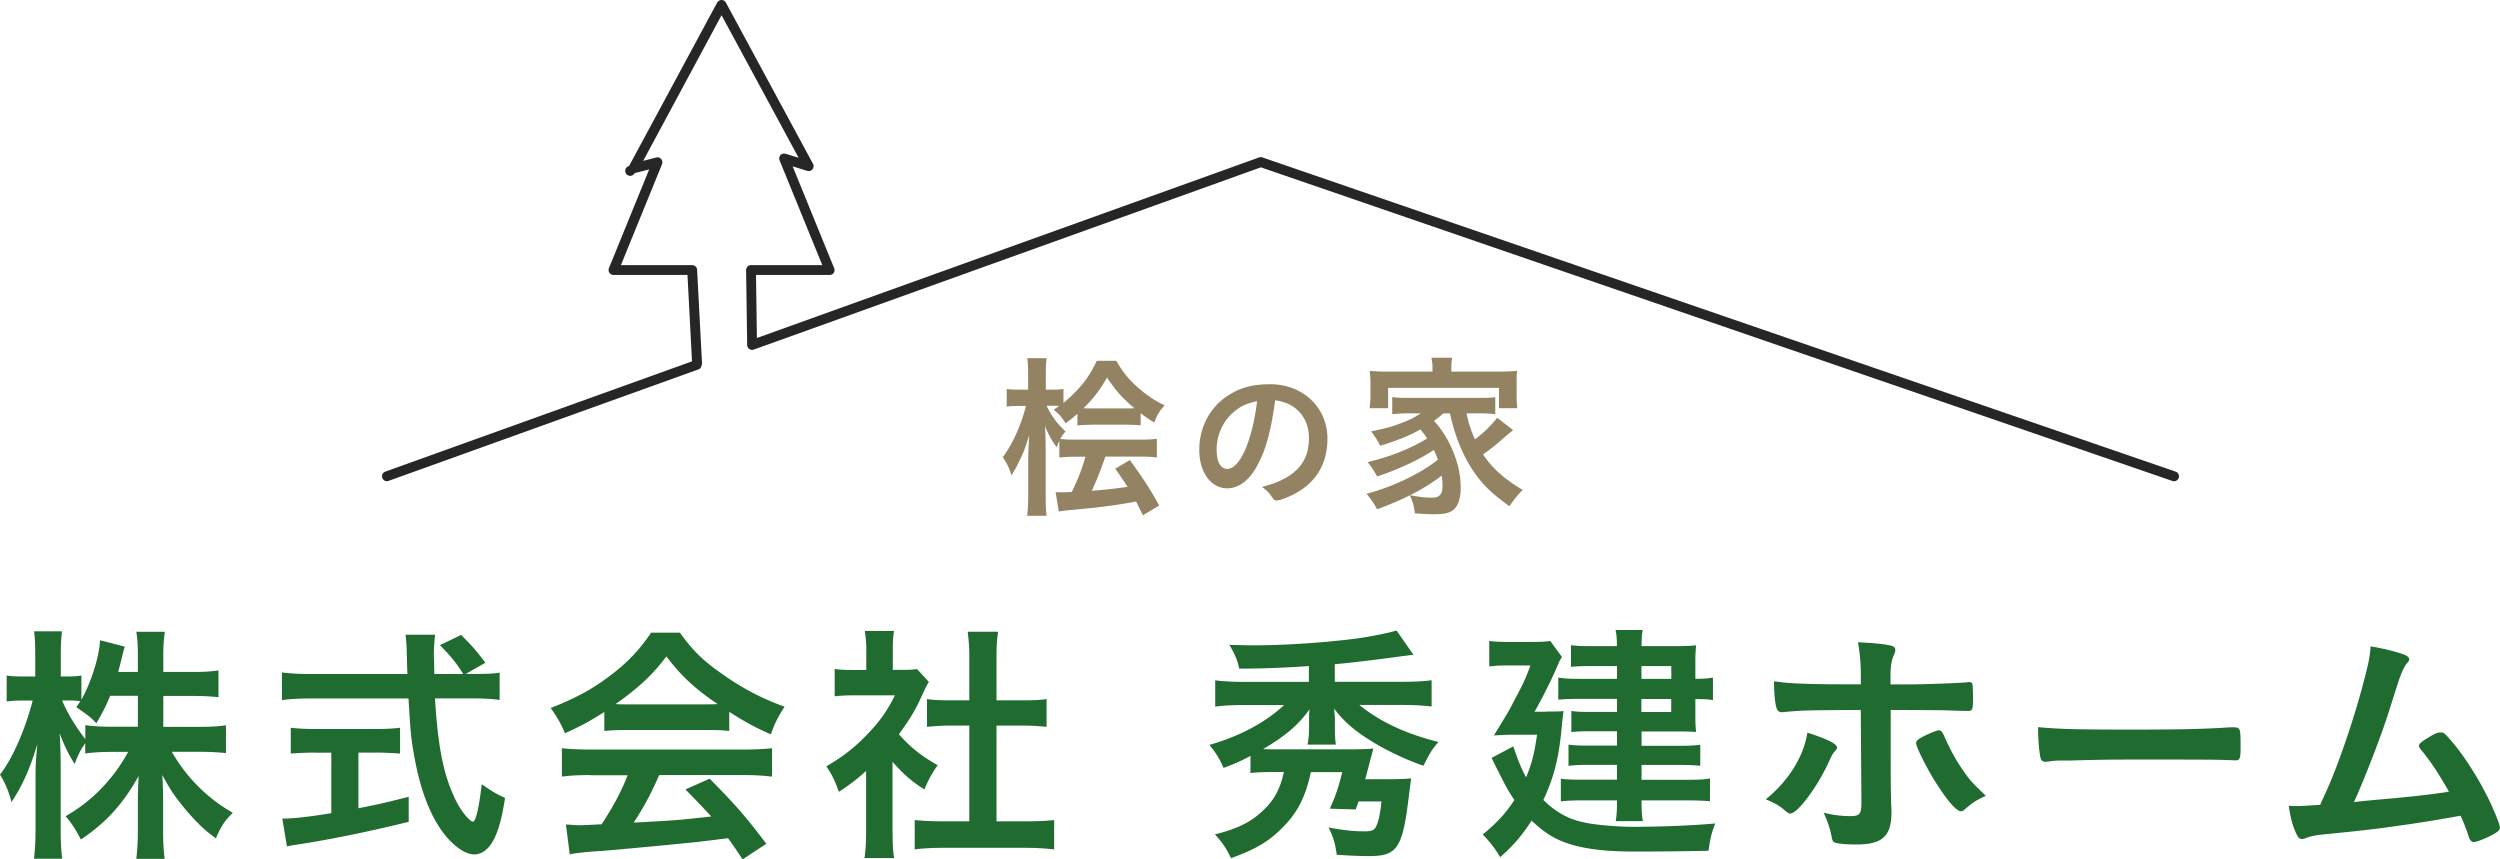
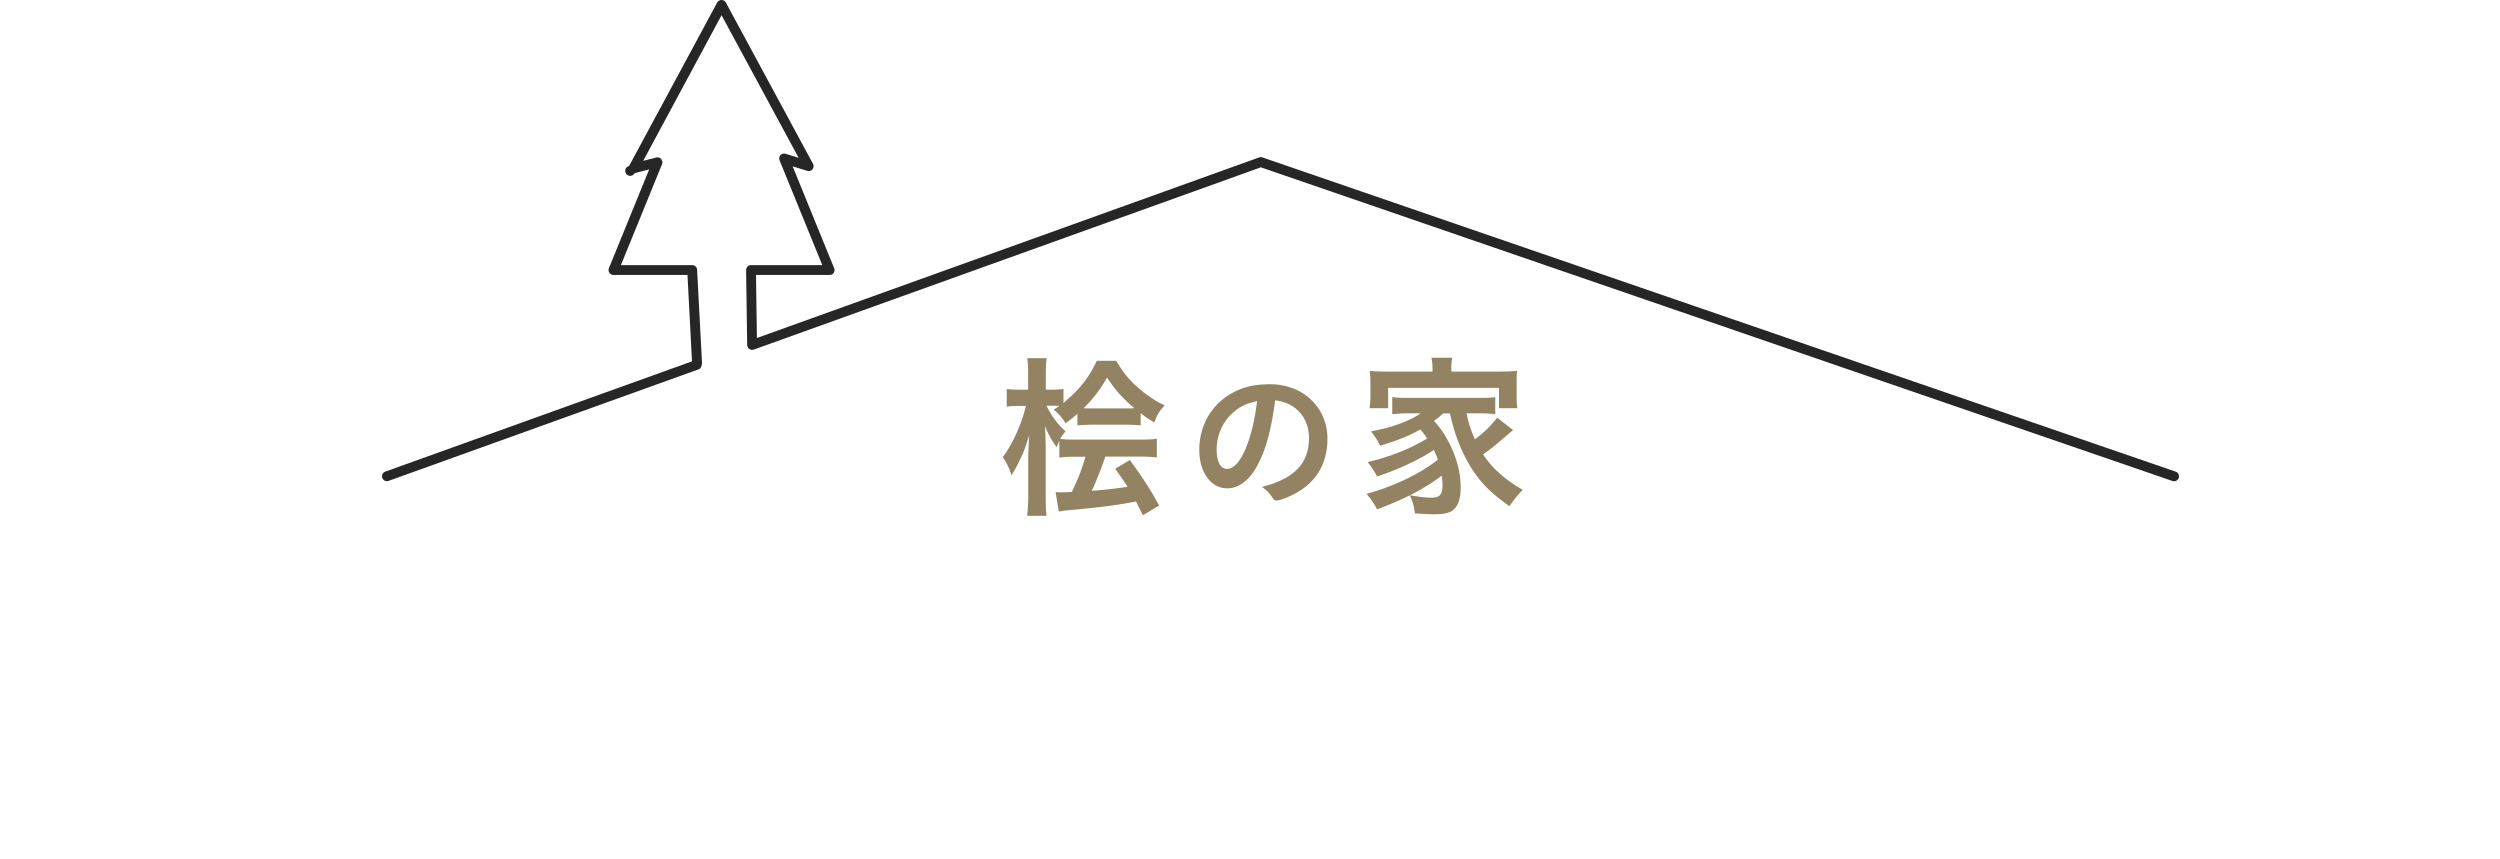
<svg xmlns="http://www.w3.org/2000/svg" viewBox="0 0 254.59 87.51">
  <path d="M109.69 42.17c-.5.43-.65.54-1.17.94-.43-.67-.65-.92-1.22-1.39.29-.18.36-.23.56-.38-.23-.02-.45-.02-.67-.02h-.61a8.146 8.146 0 0 0 1.93 2.61c-.31.38-.4.5-.54.77.43.05.88.07 1.76.07h6.23c.95 0 1.35-.02 1.85-.09v1.91c-.52-.07-.99-.09-1.87-.09h-3.38c-.41 1.24-.9 2.43-1.37 3.48 1.01-.07 2.7-.25 3.64-.41-.56-.85-.7-1.04-1.26-1.84l1.49-.88c1.33 1.82 2.14 3.08 2.99 4.63l-1.66.99-.7-1.4c-1.96.38-3.76.61-6.79.88-.45.04-.77.09-1.08.14l-.32-1.98c.14.02.18.02.32.02.68 0 .85 0 1.33-.04.61-1.24.97-2.16 1.39-3.58h-.81c-.86 0-1.35.02-1.85.09v-1.69c-.13.25-.16.34-.27.63-.54-.72-.86-1.33-1.19-2.16.04.72.07 1.55.07 2.47v4.57c0 .9.02 1.55.09 2.11h-1.98c.07-.54.11-1.26.11-2.11v-3.67c0-.45.05-1.69.11-2.43-.54 1.62-.54 1.62-.88 2.34-.32.7-.56 1.15-.94 1.75-.18-.67-.47-1.26-.88-1.85 1.03-1.4 1.87-3.28 2.36-5.22h-.72c-.54 0-.86.02-1.24.07v-1.8c.29.05.68.07 1.28.07h.9v-1.4c0-.88-.02-1.37-.09-1.8h1.98c-.07.49-.09.97-.09 1.8v1.4h.68c.45 0 .79-.02 1.12-.07v1.42c1.66-1.39 2.61-2.59 3.39-4.29h1.98c.67 1.13 1.22 1.84 2.11 2.63.92.83 1.89 1.49 2.83 1.91-.54.58-.77.95-1.06 1.75-.61-.38-.83-.52-1.39-.95v1.24c-.45-.05-1.03-.07-1.71-.07h-3.02c-.7 0-1.31.04-1.71.07v-1.15zm4.95-.58c.41 0 .59 0 .88-.02-1.26-1.06-1.85-1.75-2.79-3.12a12.93 12.93 0 0 1-2.39 3.12c.27.02.47.02.85.02h3.45zm13.25 6.08c-.77 1.33-1.82 2.06-2.91 2.06-1.66 0-2.85-1.63-2.85-3.91 0-2.53 1.28-4.71 3.47-5.86 1.07-.58 2.22-.83 3.75-.83 3.35 0 5.83 2.37 5.83 5.54 0 2.8-1.38 4.82-4.03 5.95-.53.22-.94.35-1.15.35-.19 0-.27-.06-.48-.37-.27-.42-.58-.72-1.01-1.01 3.3-.85 4.79-2.4 4.79-4.99 0-1.33-.56-2.45-1.55-3.15-.56-.38-1.01-.54-1.89-.69-.47 3.39-1 5.23-1.97 6.91zm-2.31-5.66c-1.07.94-1.68 2.29-1.68 3.79 0 1.23.4 1.95 1.07 1.95.8 0 1.62-1.1 2.23-3.01.38-1.2.58-2.11.82-3.89-1.14.25-1.7.52-2.44 1.16zm21.39.09c-.32.29-.5.45-.94.76.68.76 1.04 1.28 1.53 2.21.79 1.57 1.19 3.06 1.19 4.59 0 1.13-.27 1.89-.79 2.3-.38.29-.95.41-1.96.41-.49 0-1.19-.04-1.91-.09-.11-.83-.22-1.17-.52-1.85.88.16 1.62.25 2.21.25.83 0 1.12-.32 1.12-1.26 0-.34-.04-.67-.07-.99-1.85 1.39-3.73 2.36-6.59 3.44-.38-.7-.65-1.08-1.08-1.58 2.7-.72 5.51-2.07 7.27-3.48-.14-.4-.23-.59-.41-.99-1.49.99-3.64 2-5.78 2.7-.31-.58-.56-.95-.97-1.46 2.34-.56 4.36-1.37 6.07-2.41-.25-.38-.41-.58-.7-.92-1.13.65-2.34 1.13-4.09 1.66-.29-.58-.45-.83-.92-1.46 1.53-.32 1.94-.43 2.85-.76.94-.34 1.57-.65 2.2-1.08h-1.21c-.63 0-1.17.04-1.69.09v-1.75c.45.07.81.09 1.69.09h7.09c1.01 0 1.28-.02 1.71-.07v1.73c-.54-.07-1.08-.09-1.71-.09h-1.21c.18.92.41 1.66.85 2.65.9-.67 1.55-1.3 2.27-2.2l1.62 1.26c-.4.32-.52.43-.97.81-.9.79-1.33 1.13-2.09 1.66.95 1.44 2.23 2.57 4.05 3.62-.45.41-.83.9-1.37 1.66-1.57-1.15-2.23-1.75-2.99-2.66-1.44-1.76-2.48-4.09-3.06-6.79h-.69zm-1.09-4.63c0-.4-.04-.7-.11-1.04h2.12c-.07.32-.09.61-.09 1.03v.38h4.79c.83 0 1.35-.02 1.91-.07-.05.36-.05.65-.05 1.21v1.37c0 .52.02.83.07 1.22h-1.87V39.5h-11.29v2.07h-1.89c.05-.38.09-.72.09-1.24v-1.35c0-.5-.04-.86-.07-1.21.56.05 1.06.07 1.91.07h4.48v-.37z" fill="#938362" />
-   <path d="M16.64 74.02h3.69c1.17 0 1.9-.05 2.68-.16v2.83c-.83-.08-1.61-.13-2.7-.13H17.5c1.48 2.6 3.64 4.76 6.21 6.21-.83.83-1.2 1.35-1.72 2.6-1.07-.75-1.82-1.48-2.81-2.6-1.27-1.48-1.82-2.29-2.65-3.85.05.94.08 1.74.08 2.5v3.15c0 1.17.05 2.08.16 2.89h-2.89c.1-.81.16-1.74.16-2.91v-2.96c0-.7.03-1.53.08-2.57-1.59 2.86-3.35 4.78-5.88 6.47-.65-1.22-1.01-1.74-1.56-2.37 2.68-1.53 4.86-3.77 6.37-6.55h-1.64c-1.12 0-1.92.05-2.73.16v-1.04c-.44.62-.75 1.2-1.07 2.11-.65-1.01-1.04-1.82-1.53-3.12.05.81.1 2.21.1 3.3v6.4c0 1.33.05 2.29.16 3.07H3.46c.1-.81.16-1.77.16-3.07V79c0-.99.03-1.61.18-3.22-.75 2.52-1.51 4.21-2.63 5.9-.31-1.19-.65-1.94-1.17-2.8 1.25-1.59 2.55-4.52 3.33-7.54h-.99c-.75 0-1.2.03-1.66.1v-2.65c.42.08.88.1 1.66.1h1.25v-2c0-1.33-.03-1.98-.13-2.6h2.86c-.1.68-.13 1.38-.13 2.6v2h.75c.62 0 .94-.03 1.35-.1v2.47c.99-1.77 1.82-4.37 1.9-6.06l2.52.65c-.1.29-.18.6-.36 1.38-.13.47-.18.7-.31 1.2h2v-1.72c0-1.07-.05-1.72-.16-2.37h2.91c-.1.62-.16 1.33-.16 2.37v1.72h2.94c1.25 0 1.98-.05 2.68-.16V71c-.73-.08-1.56-.13-2.68-.13h-2.94v3.15zm-5.43-3.15c-.44 1.07-.68 1.56-1.4 2.78-.63-.65-.63-.65-2.04-1.64.21-.29.29-.42.42-.6-.34-.05-.75-.08-1.22-.08h-.65c.6 1.38 1.22 2.42 2.37 3.95v-1.43c.78.1 1.51.16 2.7.16h2.65v-3.15h-2.83zm37.25-2.24c1.17 0 1.82-.03 2.42-.13v2.78c-.68-.1-1.66-.16-2.91-.16H44.3c.26 4.45.78 7.36 1.77 9.62.47 1.14.99 1.95 1.51 2.5.26.29.49.44.57.44.29 0 .6-1.22.91-3.82 1.04.73 1.48.99 2.37 1.4-.36 2.39-.81 3.8-1.43 4.71-.47.68-1.07 1.04-1.72 1.04-.94 0-2.24-.94-3.3-2.42-1.27-1.79-2.21-4.32-2.78-7.51-.36-2-.39-2.47-.6-5.95h-9.98c-1.12 0-2 .05-2.91.16v-2.81c.78.1 1.69.16 2.91.16h9.88c-.03-.34-.03-.34-.05-1.17 0-.05 0-.39-.03-.88 0-.62-.05-1.51-.13-1.95h3.02c-.08.62-.13 1.38-.13 2.08 0 .13.03.75.05 1.92h2.94c-.68-1.12-1.27-1.82-2.37-2.94l2.16-1.04c1.07 1.07 1.4 1.43 2.47 2.83l-2 1.14h1.03zm-16.35 8.01c-.94 0-1.85.05-2.5.1v-2.63c.6.08 1.48.13 2.55.13h6.06c1.07 0 1.92-.05 2.52-.13v2.63c-.68-.05-1.56-.1-2.5-.1H36.5v5.67c1.85-.36 2.78-.57 5.12-1.17v2.55c-4.21 1.04-8.09 1.82-11.49 2.34-.26.03-.49.08-.91.16l-.47-2.83c1.04 0 2.18-.1 4.99-.55v-6.16h-1.63zm29.43-4.13c-1.66 1.04-2.24 1.35-4 2.16-.44-1.01-.83-1.69-1.46-2.57 2.65-1.04 4.39-2 6.27-3.46 1.66-1.27 2.91-2.63 3.95-4.21h2.94c1.33 1.85 2.34 2.83 4.24 4.16 2.11 1.51 4.16 2.57 6.42 3.38-.7 1.07-1.04 1.77-1.4 2.81-1.56-.68-2.52-1.2-4.24-2.29v1.95c-.68-.08-1.3-.1-2.24-.1h-8.35c-.7 0-1.46.03-2.13.1v-1.93zm-1.38 6.42c-1.3 0-2.13.05-2.94.16V76.2c.78.08 1.77.13 2.94.13h15.52c1.25 0 2.11-.05 2.94-.13v2.89c-.83-.1-1.66-.16-2.94-.16h-8.55c-.83 1.9-1.61 3.35-2.6 4.84 4.32-.23 4.32-.23 7.9-.62-.81-.88-1.25-1.35-2.63-2.76l2.47-1.09c2.68 2.7 3.77 3.98 5.77 6.63l-2.42 1.59c-.7-1.07-.91-1.38-1.48-2.16-2.08.26-3.56.44-4.5.52-2.6.26-7.33.7-8.4.78-1.4.08-2.65.21-3.22.34l-.39-3.04c.75.05 1.07.08 1.4.08.21 0 .96-.03 2.24-.1 1.22-1.87 2-3.35 2.65-4.99h-3.76zM72 71.73c.34 0 .57 0 1.09-.03-2.26-1.51-3.72-2.86-5.23-4.86-1.3 1.77-2.81 3.2-5.17 4.86.42.03.62.03 1.01.03H72zm18.9 13.1c0 1.17.03 1.82.16 2.55h-3.02c.1-.75.16-1.43.16-2.6v-6.27c-1.01.91-1.53 1.3-2.78 2.13-.31-.96-.75-1.87-1.27-2.6 1.74-1.01 2.94-1.95 4.29-3.38 1.17-1.22 1.9-2.26 2.7-3.85h-4.06c-.88 0-1.48.03-2.08.1v-2.78c.65.08 1.14.1 1.95.1h1.27v-2.08c0-.68-.05-1.33-.16-1.9h2.99c-.1.55-.13 1.14-.13 1.92v2.05h1.04c.75 0 1.04-.03 1.43-.08l1.2 1.3c-.21.34-.36.65-.55 1.07-.83 1.82-1.27 2.57-2.5 4.26 1.17 1.33 2.31 2.24 3.95 3.15-.57.81-.94 1.48-1.35 2.47-1.33-.83-2.11-1.53-3.25-2.81v7.25zm10.6-1.19h2.99c1.25 0 2.11-.05 2.86-.13v2.99c-.88-.1-1.85-.16-2.86-.16h-8.53c-1.04 0-1.95.05-2.81.16v-2.99c.78.08 1.66.13 2.83.13h2.73v-9.75h-1.87c-.83 0-1.66.05-2.44.13v-2.83c.7.1 1.4.13 2.44.13h1.87v-4.39c0-1.04-.05-1.64-.16-2.6h3.09c-.13.99-.16 1.48-.16 2.6v4.39h2.63c1.14 0 1.79-.03 2.47-.13v2.83c-.81-.08-1.59-.13-2.47-.13h-2.63v9.75zm31.8-15.81c-2.57.18-4.84.26-7.1.26-.21-.91-.42-1.43-1.01-2.42 1.2.03 1.92.05 2.34.05 3.09 0 6.79-.23 10.27-.65 1.33-.16 3.38-.55 4.42-.86l1.72 2.47c-.83.1-1.3.16-1.43.18-2.63.36-5.07.65-6.58.78v1.79h6.84c1.35 0 2.26-.05 3.02-.16v2.68c-.83-.1-1.74-.16-3.02-.16h-4.34c2.08 1.69 4.71 2.94 8.06 3.77-.65.73-.88 1.12-1.53 2.42-1.4-.47-3.04-1.22-4.45-2-2.26-1.3-3.51-2.31-4.65-3.82.05.65.08.78.08 1.12v.78c0 .83.03 1.3.1 1.77h-2.89c.1-.52.16-.96.16-1.79v-.75c0-.34 0-.68.05-1.07-1.09 1.56-2.44 2.73-4.73 4.06.49.03.73.03 1.17.03h7.62c1.14 0 1.82-.03 2.44-.08-.08.26-.16.62-.29 1.07-.34 1.3-.47 1.82-.55 2.05h2.63c.96 0 1.4-.03 2.05-.08l-.21 1.64c-.65 5.49-1.17 6.27-4.08 6.27-.96 0-1.95-.05-3.28-.13-.18-1.22-.31-1.69-.83-2.78 1.4.26 2.47.39 3.61.39.75 0 1.04-.1 1.22-.49.26-.52.44-1.38.55-2.55h-2.34c-.1.34-.16.47-.29.81l-2.63-.08c.55-1.17.91-2.24 1.27-3.72h-3.2c-.52 2.44-1.3 4-2.7 5.46-1.46 1.53-2.83 2.37-5.43 3.3-.55-1.12-.86-1.56-1.64-2.42 2.52-.62 3.95-1.4 5.28-2.81.86-.88 1.46-2.13 1.74-3.54h-1.09c-1.04 0-1.61.03-2.31.1v-1.74c-1.04.55-1.56.78-2.73 1.22-.52-1.12-.86-1.64-1.46-2.34 3.09-.88 5.72-2.29 7.62-4.06h-4.08c-1.25 0-2.13.05-2.94.16v-2.68c.75.1 1.69.16 2.96.16h6.58v-1.61zm24.13 4.63c1.14 0 1.38 0 1.79-.05-.05.44-.08.65-.13 1.09-.29 3.48-.78 5.54-1.92 7.96.88.88 1.72 1.43 2.68 1.85 1.12.44 2.21.65 4.42.81.65.05 1.53.08 1.9.08 3.02 0 6.11-.13 8.5-.34-.42 1.14-.49 1.43-.68 2.78-2.44.05-4.71.08-7.57.08-3.67 0-6.16-.42-7.98-1.33-.86-.44-1.59-.99-2.47-1.82-1.09 1.66-1.77 2.44-3.2 3.72-.52-.88-.94-1.43-1.77-2.31 1.56-1.3 2.29-2.11 3.22-3.51-.47-.68-.81-1.27-1.2-2.05-.81-1.59-.81-1.59-1.12-2.24l2.21-1.17c.52 1.53.78 2.16 1.3 3.15.6-1.43.83-2.39 1.12-4.34h-2.37c-.7 0-1.38.03-2.03.08 1.53-2.5 1.53-2.5 2.13-3.67.94-1.74 1.14-2.24 1.59-3.46h-2.5c-.68 0-1.09.03-1.69.1v-2.6c.57.08 1.04.1 1.79.1h2.63c.94 0 1.38-.03 1.79-.1l1.2 1.64c-.21.29-.21.31-.62 1.25-.47 1.12-1.61 3.35-2.18 4.32h1.16zm7.23-4.63h-2.91c-.7 0-1.27.03-1.77.08V65.7c.6.08 1.07.1 1.9.1h2.78c0-.78-.03-1.07-.13-1.64h2.76c-.1.49-.1.7-.13 1.64h3.67c.75 0 1.35-.03 1.9-.08-.05.44-.08.94-.08 1.56v1.85c.81 0 1.25-.03 1.79-.13v2.29c-.57-.08-.99-.1-1.79-.1v1.87c0 .6.03 1.14.08 1.48-.81-.05-1.07-.05-1.74-.05h-3.82v1.46h3.87c.88 0 1.46-.03 2.11-.1v2.13c-.57-.05-1.2-.08-2.13-.08h-3.85v1.51h4.73c1.07 0 1.59-.03 2.24-.13v2.31c-.65-.05-1.3-.08-2.24-.08h-4.73c0 1.14.03 1.51.13 2.11h-2.76c.1-.65.13-1.14.13-2.11h-3.59c-1.04 0-1.51.03-2.13.1V79.3c.57.08 1.22.1 2.13.1h3.59v-1.51h-2.99c-.73 0-1.35.03-1.95.1v-2.16c.6.08 1.14.1 1.95.1h2.99v-1.46h-3.04c-.7 0-1.09.03-1.61.08V72.4c.52.08.88.1 1.74.1h2.91v-1.33h-3.85c-1.07 0-1.48.03-2.13.08V69c.6.1.99.13 2.24.13h3.74v-1.3zm5.54 1.3v-1.3h-3.04v1.3h3.04zm-3.05 3.38h3.04v-1.33h-3.04v1.33zm19.92 3.61c0 .13-.05.21-.26.44-.18.21-.29.39-.55.99-1.14 2.52-3.2 5.3-3.95 5.3-.16 0-.21-.03-.75-.49-.42-.36-.99-.65-1.74-.96 2.34-1.9 3.85-4.34 4.24-6.79 2.1.68 3.01 1.15 3.01 1.51zm2.42-3.82c-5.59.03-5.85.03-8.03.23h-.05c-.23 0-.42-.16-.49-.42-.16-.49-.26-1.46-.26-2.73 1.48.23 3.35.31 7.85.31h.99V69c0-1.48-.08-2.37-.29-3.59 1.51.05 3.04.21 3.51.39.21.08.29.21.29.42 0 .13-.03.21-.18.57-.23.57-.31 1.07-.31 2.18v.73h1.69c1.69 0 5.02-.13 6.06-.21.13-.03.13-.03.29-.03.18 0 .29.1.31.26.03.13.05.88.05 1.22 0 1.38-.03 1.46-.55 1.46-.13 0-.39 0-1.9-.05-.91-.03-1.25-.03-5.93-.05v4.84c0 2.63 0 2.63.05 4.81.03.34.03.57.03.7 0 2.52-.91 3.35-3.61 3.35-1.04 0-1.92-.08-2.18-.21-.18-.08-.23-.21-.31-.6-.16-.83-.42-1.61-.81-2.42.99.23 1.79.34 2.73.34s1.12-.21 1.12-1.38l-.07-9.43zm10.58 10.14c-.16.13-.26.18-.36.18-.47 0-1.4-1.07-2.55-2.89-.99-1.56-2.03-3.67-2.03-4.06 0-.21.18-.39.6-.6.68-.36 1.51-.7 1.72-.7s.31.13.47.44c.68 1.53 1.2 2.5 1.92 3.54.75 1.09.86 1.22 2.39 2.7-.83.35-1.33.66-2.16 1.39zm16.87-8.14c4.76 0 7.49-.05 10.11-.23h.34c.78 0 .78.03.78 2.11 0 1.07-.08 1.25-.52 1.25h-.1c-1.72-.08-2.68-.08-10.19-.08-2.76 0-4.13.03-6.53.1h-.75c-.83 0-.96.03-1.46.1-.13 0-.23.03-.29.03-.29 0-.47-.13-.52-.36-.16-.65-.26-1.98-.26-3.17 2.11.2 3.96.25 9.39.25zm25.25 7.13c3.09-.26 5.67-.55 7.2-.81-1.01-1.79-1.95-3.22-2.89-4.32-.1-.13-.16-.23-.16-.36 0-.23.29-.44 1.3-1.04.47-.26.65-.31.91-.31.21 0 .34.05.49.21 1.35 1.38 2.94 3.72 4.24 6.27.7 1.4 1.3 2.89 1.3 3.22 0 .23-.26.47-.86.78-.78.39-1.53.68-1.79.68-.23 0-.39-.16-.52-.52-.18-.62-.49-1.38-.83-2.16-2.18.39-3.8.65-4.86.81-3.61.52-4.58.65-9.1 1.09-.88.1-1.33.18-1.9.42a.93.93 0 0 1-.29.05c-.21 0-.36-.1-.49-.36-.42-.78-.68-1.72-.86-3.02.65.03.65.03.7.03.55 0 .55 0 2.5-.13.18-.42.18-.42.55-1.22 1.38-2.99 3.17-8.37 4.11-12.22.31-1.2.42-1.85.47-2.7 1.25.21 2.29.47 3.15.75.55.18.78.34.78.57 0 .13-.05.21-.34.55-.13.18-.42.75-.57 1.2-.1.23-.36 1.07-1.38 4.26-.78 2.34-2.29 6.24-3.33 8.53.99-.12 1.98-.2 2.47-.25z" fill="#206b2f" />
  <path d="M39.4 49a.501.501 0 0 1-.17-.97L70.47 36.8l-.46-8.8h-7.53c-.17 0-.32-.08-.42-.22a.52.52 0 0 1-.05-.47l4.1-10.06-1.48.38a.506.506 0 1 1-.57-.72L73.03.27c.1-.17.27-.27.45-.27s.35.1.44.26l8.87 16.42a.5.5 0 0 1-.58.72l-1.49-.46 4.23 10.38c.06.15.04.33-.05.47s-.25.21-.42.21h-7.49l.09 6.42 51.15-18.39c.11-.04.22-.04.33 0l93 32c.26.09.4.37.31.64s-.38.4-.64.31L128.4 17.04 76.76 35.6c-.15.05-.32.03-.45-.06a.526.526 0 0 1-.22-.4l-.11-7.63c0-.13.05-.26.14-.36.09-.1.22-.15.36-.15h7.26l-4.35-10.67a.514.514 0 0 1 .09-.53c.13-.14.33-.2.52-.14l1.33.41-7.85-14.52-7.98 14.83 1.33-.34c.18-.05.38.01.5.16.12.14.16.34.09.52L63.23 27h7.26c.27 0 .49.21.5.47l.5 9.5c0 .05 0 .1-.02.15l-.04.16c-.04.16-.16.29-.31.34L39.57 48.97c-.05.02-.11.03-.17.03z" fill="#262626" />
</svg>